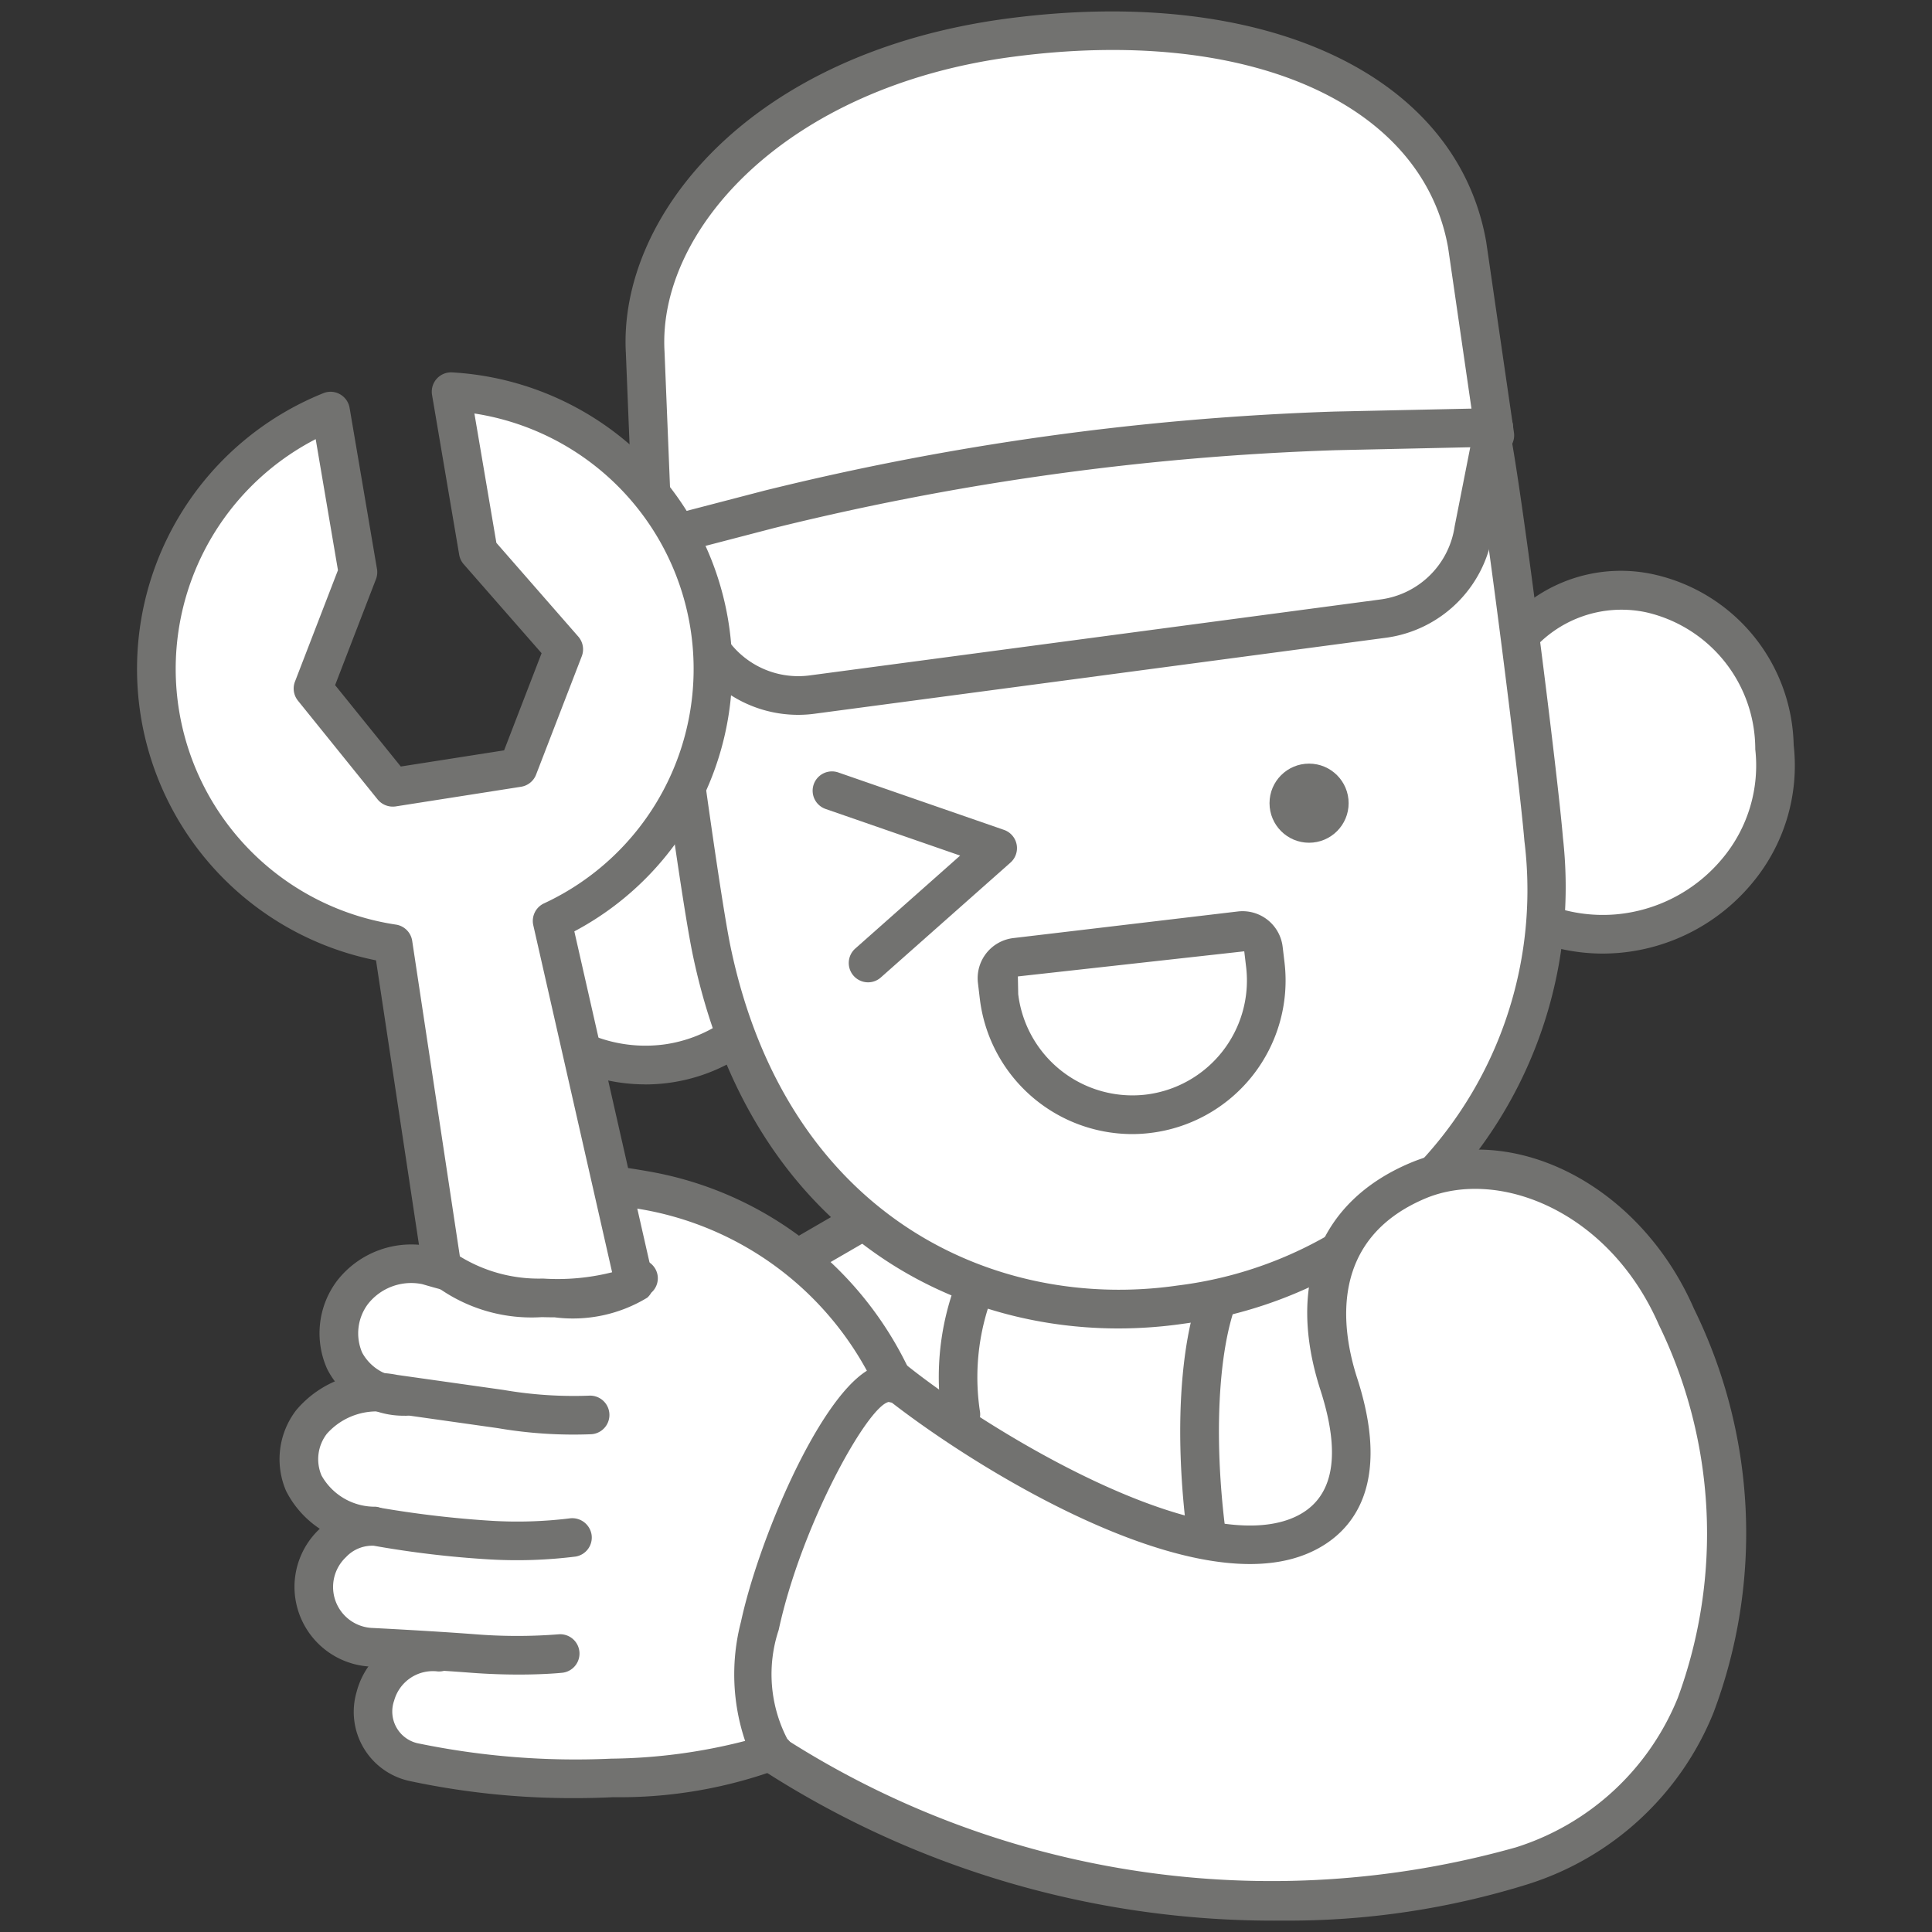
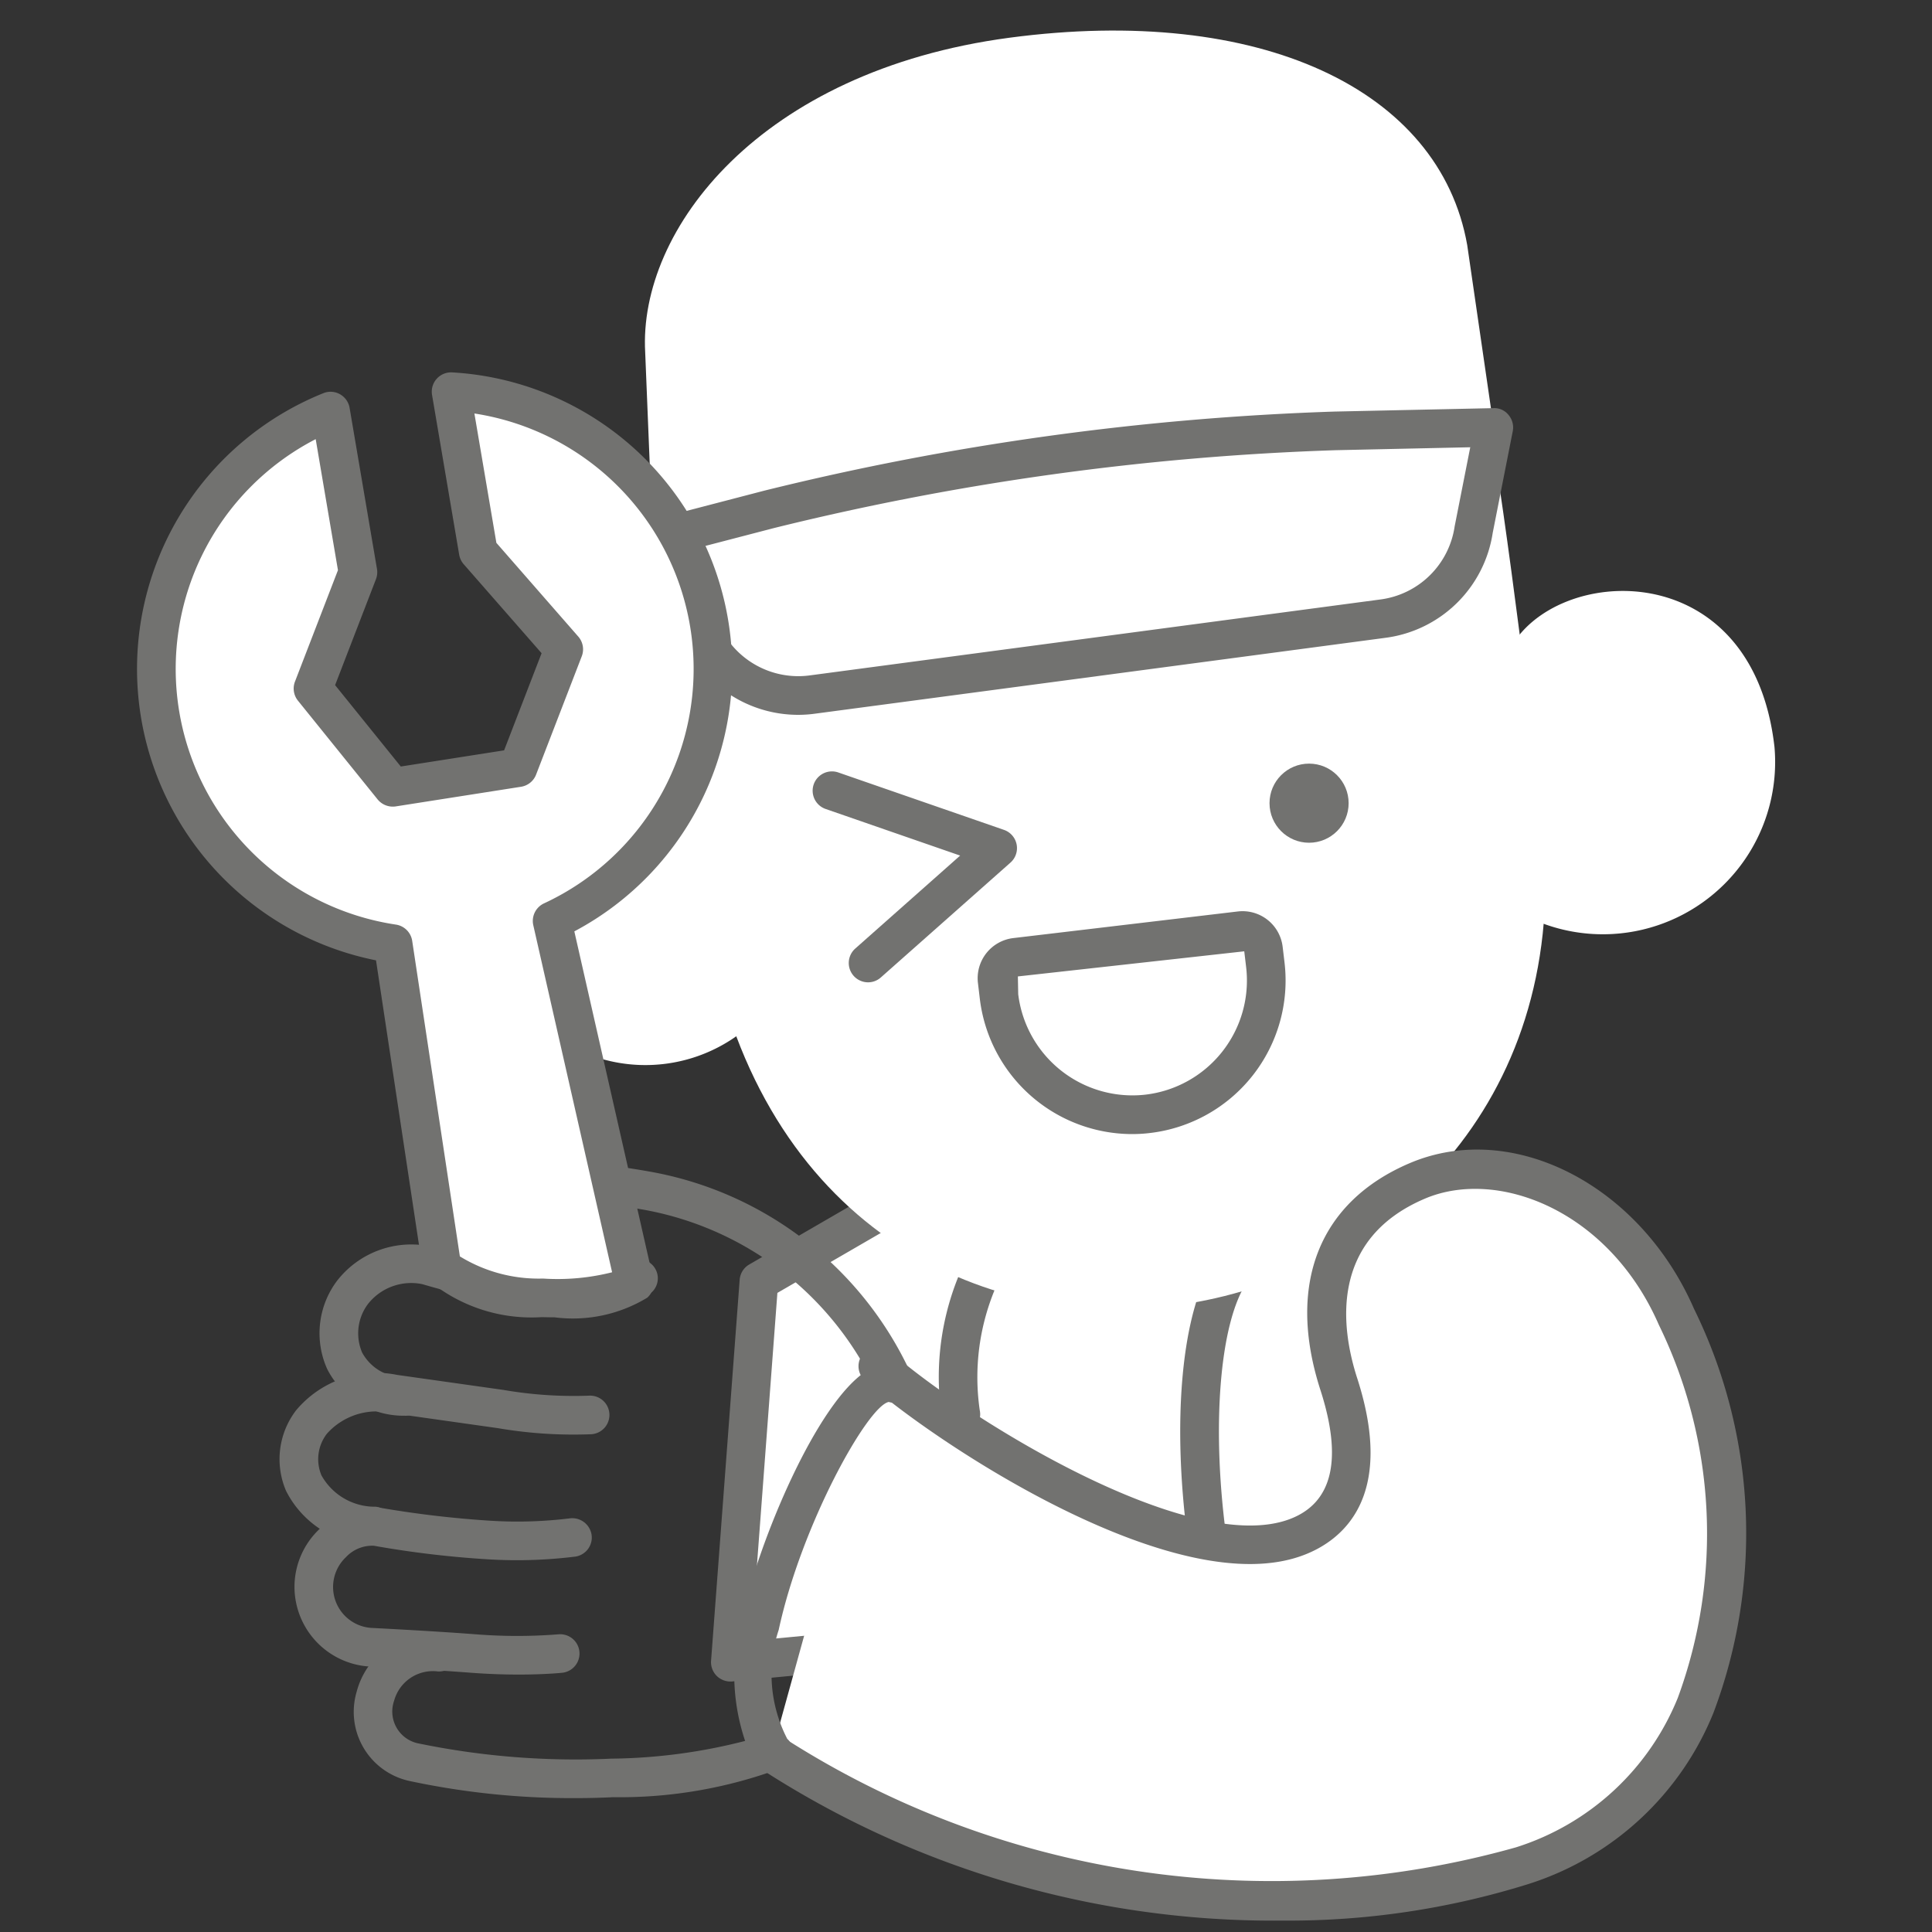
<svg xmlns="http://www.w3.org/2000/svg" width="40" height="40" viewBox="0 0 40 40">
  <rect x="0" y="0" width="40" height="40" fill="#333333" stroke="none" />
  <g id="Livello_2" data-name="Livello 2">
    <g id="SmallMedium">
      <g id="iconAssistenzaAbitazioneTopSmallMediumOff">
        <path d="M28.137,24.284c2.711.271,4.853.892,6.288,3.948,2.613,5.565-.077,8.745-3.042,8.899S17.188,34.218,17.188,34.218l-2.066.197.592-7.887,2.84-1.647Z" fill="#fff" />
        <path d="M31.157,37.536c-3.197,0-12.985-2.637-14.004-2.913l-1.994.19a.408.408,0,0,1-.318-.113.401.401,0,0,1-.119-.316l.592-7.888a.4.4,0,0,1,.198-.316l2.84-1.646a.401.401,0,0,1,.176-.053l9.584-.597a.357.357,0,0,1,.065.002c2.468.247,5.012.772,6.61,4.175,1.327,2.827,1.45,5.395.348,7.234a4.618,4.618,0,0,1-3.732,2.234C31.326,37.534,31.244,37.536,31.157,37.536ZM17.188,33.818a.401.401,0,0,1,.105.014c.112.03,11.209,3.034,14.068,2.9a3.821,3.821,0,0,0,3.087-1.847c.961-1.603.824-3.905-.386-6.483-1.289-2.745-3.081-3.428-5.934-3.716l-9.457.589-2.576,1.493-.541,7.204L17.15,33.819Z" fill="#727270" />
        <path d="M20.883,25.403a5.153,5.153,0,0,0-.989,3.878" fill="#fff" />
        <path d="M19.894,29.682a.401.401,0,0,1-.391-.316,5.532,5.532,0,0,1,1.052-4.191.4.4,0,0,1,.655.459,4.742,4.742,0,0,0-.925,3.565.401.401,0,0,1-.308.475A.437.437,0,0,1,19.894,29.682Z" fill="#727270" />
        <path d="M25.503,26.296c-.649.927-.853,3.182-.492,5.707" fill="#fff" />
        <path d="M25.011,32.404a.4.4,0,0,1-.396-.344c-.374-2.62-.154-4.972.561-5.993a.4.4,0,0,1,.655.459c-.586.837-.761,3.066-.424,5.421a.4.4,0,0,1-.339.452A.472.472,0,0,1,25.011,32.404Z" fill="#727270" />
        <path d="M14.584,16.296c-1.183-1.368-4.902-.727-4.455,2.965a3.268,3.268,0,0,0,5.209,2.125Z" fill="#fff" />
-         <path d="M13.362,22.451A3.732,3.732,0,0,1,11.105,21.691a3.507,3.507,0,0,1-1.374-2.382,3.421,3.421,0,0,1,1.849-3.792,2.93,2.93,0,0,1,3.307.518l.076.088.805,5.438-.188.143a3.669,3.669,0,0,1-2.217.748Zm-.438-6.417a2.538,2.538,0,0,0-1.021.214,2.63,2.63,0,0,0-1.378,2.964,2.714,2.714,0,0,0,1.064,1.842,2.943,2.943,0,0,0,2.192.566,2.868,2.868,0,0,0,1.123-.421l-.699-4.72A1.857,1.857,0,0,0,12.924,16.034Z" fill="#727270" />
        <path d="M31.26,13.444c.911-1.751,5.022-2.009,5.479,2.024a3.567,3.567,0,0,1-4.995,3.571Z" fill="#fff" />
-         <path d="M33.186,19.743a3.969,3.969,0,0,1-1.604-.339l-.216-.096-.514-5.946.054-.103a3.16,3.16,0,0,1,3.341-1.365A3.699,3.699,0,0,1,37.136,15.423a3.792,3.792,0,0,1-.85,2.85,4.034,4.034,0,0,1-2.76,1.455Q33.357,19.742,33.186,19.743Zm-1.065-.984a3.181,3.181,0,0,0,1.336.172,3.23,3.23,0,0,0,2.21-1.165,3,3,0,0,0,.674-2.253A2.907,2.907,0,0,0,34.1,12.681a2.444,2.444,0,0,0-2.431.853Z" fill="#727270" />
        <path d="M31.96,17.379c-.109-1.338-.847-7.162-1.093-8.384-.597-2.972-3.002-2.857-9.132-2.061l.133-.018c-6.124.834-8.476,1.352-8.275,4.377.083,1.243.865,7.063,1.138,8.378C17.149,31.311,32.852,28.312,31.96,17.379Z" fill="#fff" />
-         <path d="M23.157,27.504c-3.773,0-7.682-2.287-8.817-7.751-.287-1.383-1.065-7.223-1.145-8.432-.226-3.411,2.587-3.976,8.464-4.779l.024-.004.134-.018.015-.002c5.887-.761,8.754-.956,9.428,2.398.255,1.271.992,7.123,1.099,8.43h0a9.123,9.123,0,0,1-7.862,10.061A9.436,9.436,0,0,1,23.157,27.504Zm-1.273-20.186c-6.105.832-8.065,1.326-7.891,3.949.084,1.265.876,7.098,1.13,8.323,1.164,5.607,5.491,7.571,9.259,7.025a8.248,8.248,0,0,0,7.179-9.204c-.103-1.261-.842-7.123-1.086-8.338C29.959,6.505,27.949,6.533,21.884,7.319Z" fill="#727270" />
        <circle cx="27.103" cy="16.629" r="0.819" fill="#727270" />
        <polyline points="17.225 16.371 20.656 17.56 17.972 19.938" fill="#fff" />
        <path d="M17.972,20.338a.4.4,0,0,1-.265-.699l2.172-1.925-2.785-.965a.4.4,0,0,1,.262-.756l3.431,1.189a.4.4,0,0,1,.134.677l-2.684,2.378A.398.398,0,0,1,17.972,20.338Z" fill="#727270" />
        <path d="M23.438,23.48a3.181,3.181,0,0,1-3.152-2.802L20.247,20.35a.837.837,0,0,1,.732-.928l4.648-.551a.836.836,0,0,1,.929.732l.039.327a3.179,3.179,0,0,1-2.78,3.527h0A3.067,3.067,0,0,1,23.438,23.48Zm.329-.42h0Zm1.994-3.364-4.687.52.007.367a2.383,2.383,0,0,0,2.639,2.08h0a2.379,2.379,0,0,0,2.08-2.639Z" fill="#727270" />
        <path d="M20.9.781c-5.174.689-7.685,3.978-7.542,6.514l.164,4.037,17.428-2.319-.573-3.94C29.807,1.845,26.074.093,20.9.781Z" fill="#fff" />
-         <path d="M13.521,11.733a.4.4,0,0,1-.4-.384l-.163-4.037c-.16-2.824,2.55-6.216,7.889-6.927h0c5.321-.705,9.31,1.147,9.923,4.619l.575,3.952a.4.4,0,0,1-.343.454L13.574,11.729A.398.398,0,0,1,13.521,11.733ZM20.953,1.178c-4.684.623-7.337,3.588-7.195,6.095l.146,3.606,16.592-2.208-.514-3.54c-.531-3.007-4.159-4.602-9.028-3.953ZM20.9.781h0Z" fill="#727270" />
        <path d="M28.642,12.807,16.806,14.382a2.18,2.18,0,0,1-2.29-1.298l-.951-1.924,2.357-.615A56.754,56.754,0,0,1,27.642,8.921l3.286-.071-.415,2.105A2.18,2.18,0,0,1,28.642,12.807Z" fill="#fff" />
        <path d="M16.521,14.8a2.589,2.589,0,0,1-2.371-1.559l-.943-1.904a.4.4,0,0,1,.258-.564l2.357-.614A56.862,56.862,0,0,1,27.633,8.521l3.286-.071a.375.375,0,0,1,.315.143.4.4,0,0,1,.086.335l-.415,2.105a2.583,2.583,0,0,1-2.211,2.171h0L16.859,14.778A2.525,2.525,0,0,1,16.521,14.8Zm-2.379-3.377.734,1.483a1.794,1.794,0,0,0,1.878,1.079l11.836-1.575a1.787,1.787,0,0,0,1.527-1.512l.323-1.638-2.789.061a55.951,55.951,0,0,0-11.627,1.612Zm14.5,1.383h0Z" fill="#727270" />
        <path d="M15.978,36.294c2.885,2.192,9.712,4.198,15.527,2.336,4.693-1.502,5.067-7.539,3.198-11.377C33.625,24.78,31.152,23.678,29.34,24.45c-2.576,1.098-1.8,3.658-1.623,4.205.471,1.458.349,2.692-.851,3.161-2.393.934-7.293-2.292-8.678-3.518" fill="#fff" />
        <path d="M26.559,39.764A19.506,19.506,0,0,1,15.736,36.612a.4.4,0,0,1,.484-.637A18.679,18.679,0,0,0,31.384,38.248a5.351,5.351,0,0,0,3.354-3.098,9.856,9.856,0,0,0-.394-7.722c-1.031-2.365-3.334-3.255-4.846-2.61-1.988.848-1.73,2.691-1.399,3.715.807,2.497-.334,3.362-1.086,3.655-2.632,1.03-7.654-2.321-9.089-3.591a.4.4,0,1,1,.53-.598c1.441,1.274,6.164,4.266,8.268,3.445.87-.339,1.077-1.236.616-2.665-.705-2.183-.032-3.895,1.846-4.696,2.127-.907,4.768.444,5.887,3.011a10.535,10.535,0,0,1,.403,8.371,6.13,6.13,0,0,1-3.846,3.547A16.648,16.648,0,0,1,26.559,39.764Z" fill="#727270" />
-         <path d="M17.491,26.761c-.166-.243-.71-.29-.92-.498a5.946,5.946,0,0,0-3.243-1.546,9.635,9.635,0,0,0-2.303.166l-.24.039.037.241c.098.638.167,1.095.203,1.336l.025.168-2.229-.393a1.376,1.376,0,0,0-1.387.465,1.338,1.338,0,0,0-.113,1.359,1.459,1.459,0,0,0,1.343.809l2.739.392a.039.039,0,0,1,.032.044c-.003.021-.017.033-.044.034l-3.253-.443A1.731,1.731,0,0,0,6.453,29.5a1.222,1.222,0,0,0-.154,1.225,1.532,1.532,0,0,0,1.202.832l3.66.388a.039.039,0,0,1,.034.043l-.043.035L7.708,31.665c-.075-.008-.148-.018-.218-.031l-.052-.006a1.174,1.174,0,0,0-.894.328,1.2,1.2,0,0,0-.38.873,1.213,1.213,0,0,0,1.124,1.214l1.676.134c.031 0.0.064.002.1.005l2.058.168.036.042c-.002.018-.032.035-.042.036L8.945,34.255a1.197,1.197,0,0,0-1.158.899,1.145,1.145,0,0,0,.794,1.332c-.126.355,2.049.475,3.868.475.097,0,.192-.001.287-.004,3.081-.084,5.1-1.935,6.006-4.96A10.303,10.303,0,0,0,17.491,26.761Z" fill="#fff" />
        <path d="M7.737,31.993c-.013,0-.026-.001-.039-.002a2.049,2.049,0,0,1-1.775-1.123,1.664,1.664,0,0,1,.205-1.666A2.167,2.167,0,0,1,8.223,28.466l2.201.311a8.565,8.565,0,0,0,1.765.119.4.4,0,0,1,.057.798,9.276,9.276,0,0,1-1.941-.126l-2.191-.31a1.381,1.381,0,0,0-1.346.426.862.862,0,0,0-.112.863,1.265,1.265,0,0,0,1.12.648.4.4,0,0,1-.039.798Z" fill="#727270" />
        <path d="M10.742,34.67c-.281,0-.614-.009-.984-.037-.951-.073-2.119-.13-2.12-.13a1.655,1.655,0,0,1-1.541-1.655A1.649,1.649,0,0,1,7.832,31.21a21.454,21.454,0,0,0,2.337.276,8.905,8.905,0,0,0,1.62-.049.405.405,0,0,1,.458.332.399.399,0,0,1-.33.458,9.791,9.791,0,0,1-1.782.059,20.659,20.659,0,0,1-2.395-.283.744.744,0,0,0-.577.236.849.849,0,0,0,.523,1.465h0c.002,0,1.176.058,2.133.13a10.877,10.877,0,0,0,1.752.002.4.4,0,0,1,.084.795C11.632,34.634,11.288,34.67,10.742,34.67Z" fill="#727270" />
        <path d="M11.923,37.228A16.102,16.102,0,0,1,8.495,36.877a1.464,1.464,0,0,1-1.113-1.843,1.646,1.646,0,0,1,1.755-1.226.4.4,0,0,1,.361.435.41.41,0,0,1-.436.362.832.832,0,0,0-.902.606.674.674,0,0,0,.525.889,16.088,16.088,0,0,0,3.97.311,11.537,11.537,0,0,0,2.772-.367,4.321,4.321,0,0,1-.086-2.467c.356-1.654,1.573-4.552,2.607-5.197a6.592,6.592,0,0,0-4.66-3.341c-.318-.055-.618-.098-.854-.128l.037.36c.061.61.119,1.187.17,1.413a.4.4,0,0,1-.78.177c-.062-.274-.12-.847-.186-1.51l-.088-.851a.4.4,0,0,1,.113-.324.415.415,0,0,1,.322-.118c.027.002.661.063,1.404.194a7.361,7.361,0,0,1,5.456,4.237.4.4,0,0,1-.482.537c-.438.087-1.809,2.545-2.278,4.72a2.91,2.91,0,0,0,.177,2.255.344.344,0,0,1,.106.331.392.392,0,0,1-.245.28,9.567,9.567,0,0,1-3.47.597C12.43,37.222,12.172,37.228,11.923,37.228Z" fill="#727270" />
        <path d="M8.395,29.312l-.019-.001A1.773,1.773,0,0,1,6.775,28.346a1.806,1.806,0,0,1,.203-1.828,1.946,1.946,0,0,1,1.934-.712,14.152,14.152,0,0,0,3.255.593,1.428,1.428,0,0,0,.783-.232.405.405,0,0,1,.561.027.395.395,0,0,1-.008.552,2.028,2.028,0,0,1-1.277.452A15.518,15.518,0,0,1,8.743,26.587a1.139,1.139,0,0,0-1.123.409,1.011,1.011,0,0,0-.122,1.008.979.979,0,0,0,.915.509.4.4,0,0,1-.018.799Z" fill="#727270" />
        <path d="M14.758,13.85A5.754,5.754,0,0,0,9.339,8.108l.562,3.31,1.771,2.026-.946,2.451-2.596.407-1.65-2.045.929-2.409L6.844,8.512A5.753,5.753,0,0,0,8.139,19.538l1.009,6.682a3.005,3.005,0,0,0,2.08.65c1.516.043,1.906-.303,1.906-.303l-1.703-7.502A5.755,5.755,0,0,0,14.758,13.85Z" fill="#fff" />
        <path d="M11.484,27.274c-.086,0-.175-.002-.268-.004a3.337,3.337,0,0,1-2.362-.778.4.4,0,0,1-.103-.212l-.966-6.397A6.153,6.153,0,0,1,6.693,8.141a.395.395,0,0,1,.345.021.4.4,0,0,1,.2.282l.567,3.336a.402.402,0,0,1-.021.211l-.846,2.194,1.36,1.685,2.139-.335.776-2.011L9.6,11.681a.402.402,0,0,1-.093-.196l-.562-3.309a.4.4,0,0,1,.418-.466,6.15,6.15,0,0,1,2.528,11.573l1.634,7.196a.401.401,0,0,1-.124.388A2.966,2.966,0,0,1,11.484,27.274Zm-1.963-1.262a3.115,3.115,0,0,0,1.719.459,4.617,4.617,0,0,0,1.433-.13l-1.632-7.186a.401.401,0,0,1,.221-.451A5.351,5.351,0,0,0,9.822,8.561l.455,2.678,1.696,1.941a.4.4,0,0,1,.072.407l-.946,2.451a.4.4,0,0,1-.311.251l-2.596.407a.406.406,0,0,1-.373-.144l-1.65-2.045a.4.4,0,0,1-.062-.395l.89-2.307L6.536,9.092A5.353,5.353,0,0,0,8.198,19.143a.401.401,0,0,1,.336.336Z" fill="#727270" />
        <rect width="40" height="40" fill="none" />
      </g>
    </g>
  </g>
</svg>